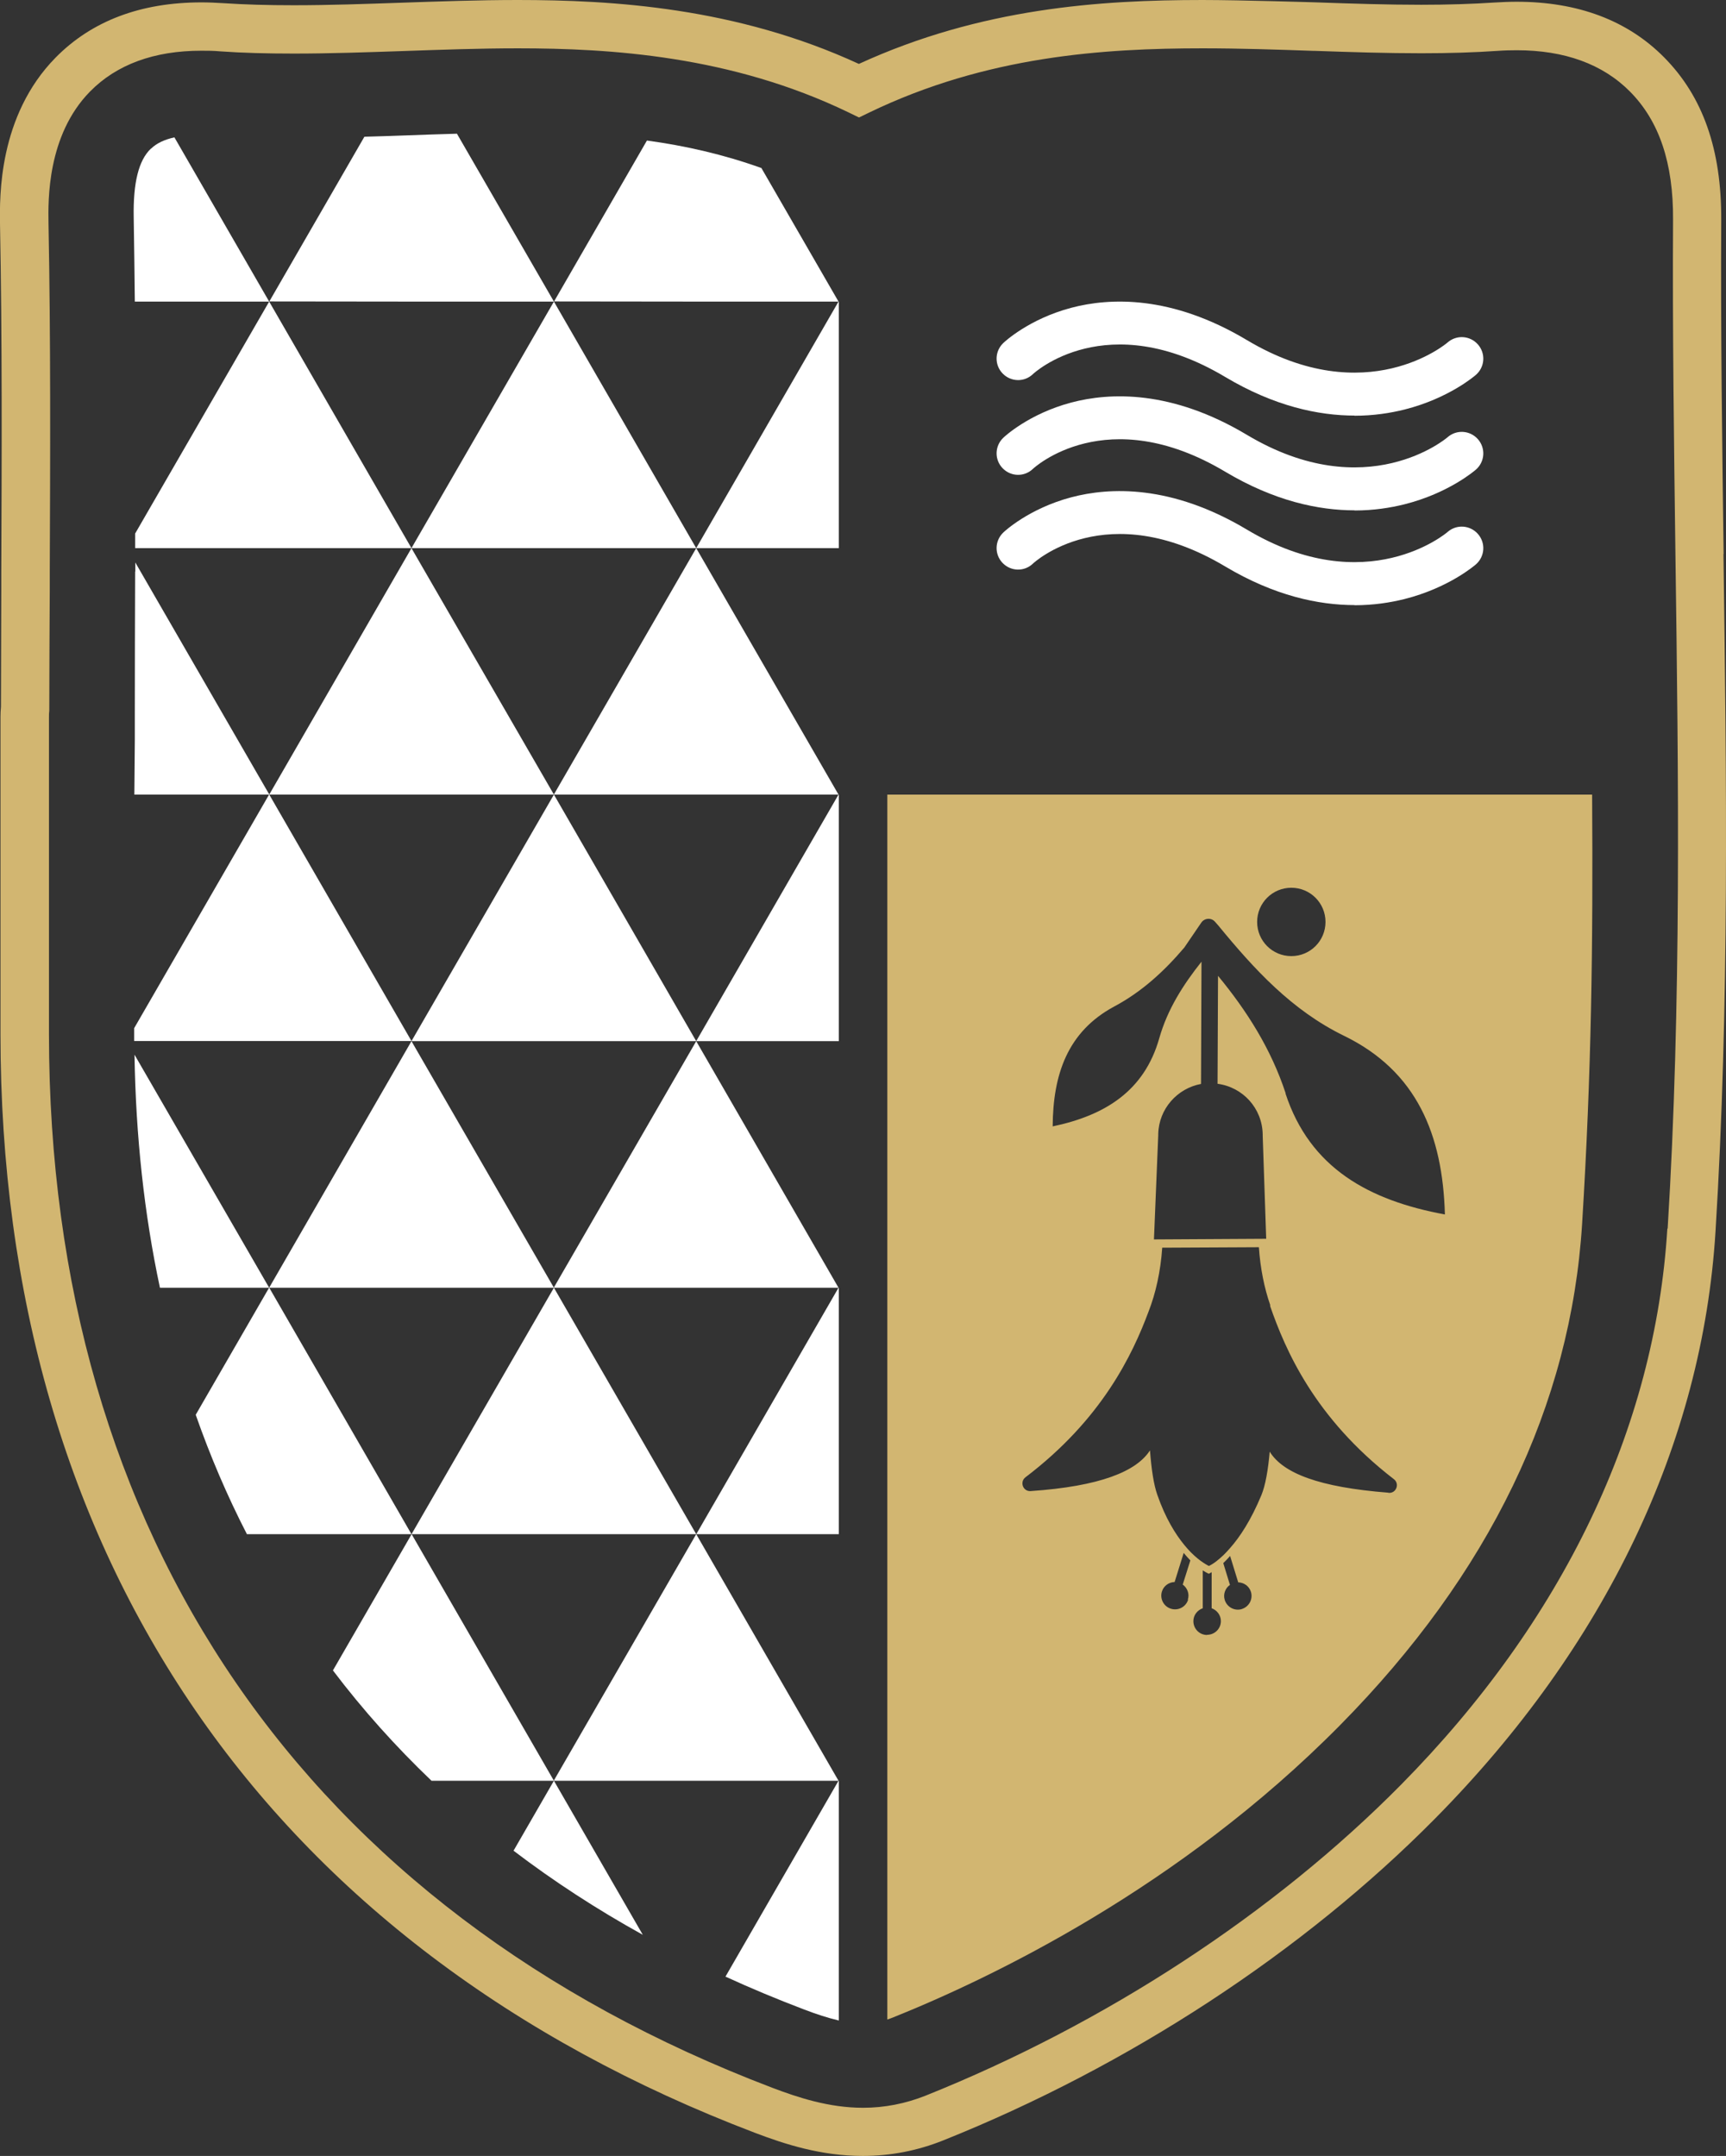
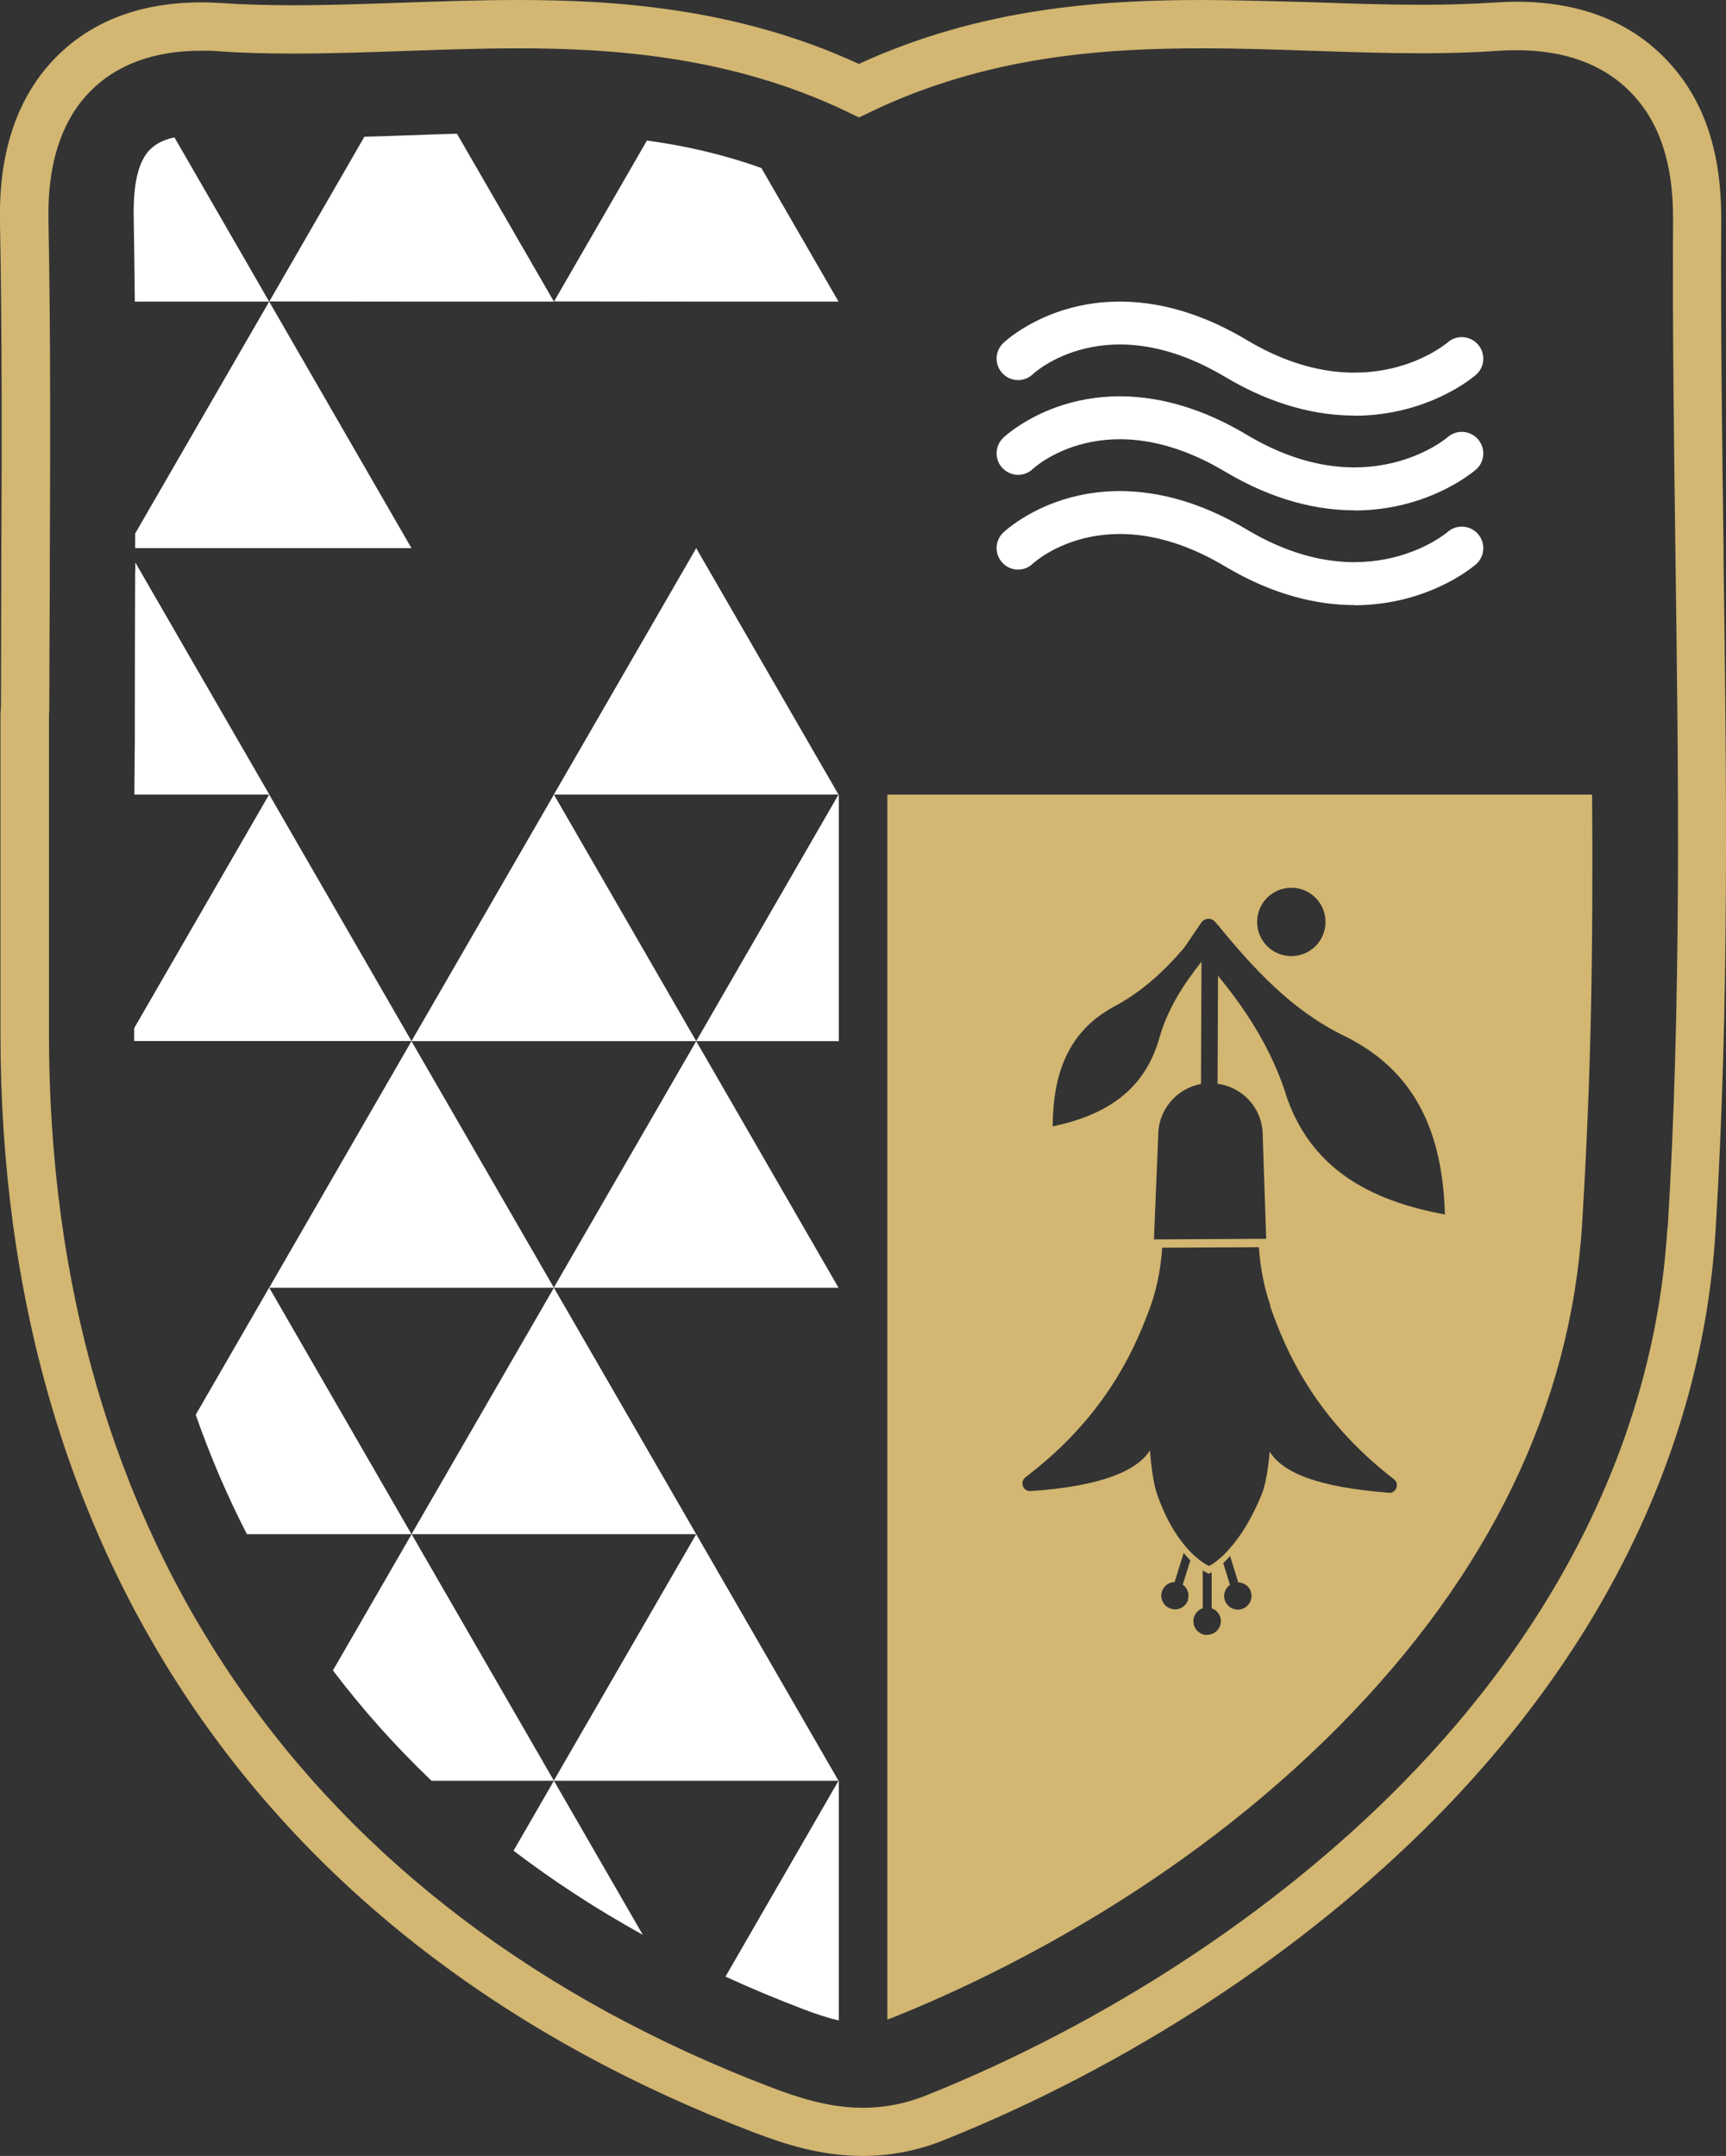
<svg xmlns="http://www.w3.org/2000/svg" id="Layer_2" data-name="Layer 2" viewBox="0 0 108.56 135.61">
  <rect x="0" y="0" width="108.56" height="135.61" fill="#333333" stroke="none" />
  <defs>
    <style>
      .cls-1 {
        fill: #fff;
      }

      .cls-2 {
        fill: #d2b671;
      }
    </style>
  </defs>
  <g id="Layer_2-2" data-name="Layer 2">
    <g id="Layer_1-2" data-name="Layer 1-2">
      <g>
        <g>
          <path class="cls-2" d="M55.81,49.98V127.03l.33-.12c6.16-2.47,18.02-8.14,28.14-18.39,9.4-9.52,14.52-20.13,15.23-31.54,.59-9.58,.69-17.37,.63-27,0,0-44.33,0-44.33,0Zm25.41,5.86c1.19,0,2.15,.96,2.15,2.15s-.96,2.15-2.15,2.15-2.15-.96-2.15-2.15,.96-2.15,2.15-2.15Zm-6.49,44.78c-.14,.46-.63,.71-1.08,.57-.46-.14-.71-.63-.57-1.08,.11-.36,.44-.59,.8-.6l.57-1.83c.15,.18,.29,.34,.42,.47l-.48,1.52c.29,.21,.44,.59,.32,.95h.02Zm1.19,2.22c-.48,0-.86-.39-.86-.87,0-.38,.25-.69,.59-.81v-2.38c.24,.15,.38,.21,.38,.21,0,0,.07-.03,.18-.1v2.27c.33,.12,.58,.43,.58,.81,0,.48-.39,.86-.87,.86h0Zm2.19-1.63c-.46,.14-.94-.12-1.08-.58-.11-.36,.04-.74,.33-.94l-.42-1.37c.14-.13,.28-.28,.43-.45l.51,1.66c.36,.01,.69,.24,.8,.6,.14,.46-.12,.94-.58,1.08h0Zm9.21-7.32c-4.35-.34-6.62-1.22-7.46-2.58-.1,1.16-.27,2.12-.52,2.73-.66,1.59-1.36,2.64-1.96,3.32-.15,.18-.3,.33-.43,.46-.32,.3-.57,.49-.73,.58-.12,.07-.18,.1-.18,.1,0,0-.14-.06-.36-.21-.2-.13-.47-.34-.77-.64-.14-.14-.28-.3-.42-.47-.56-.68-1.19-1.69-1.7-3.16-.23-.65-.37-1.62-.46-2.79-.85,1.32-3.13,2.26-7.51,2.56-.48,.03-.7-.58-.32-.87,4.81-3.65,6.73-7.71,7.74-10.42,.45-1.15,.76-2.53,.86-4.02l6.08-.03c.09,1.33,.34,2.56,.71,3.63v.08c.94,2.7,2.76,7.01,7.78,10.88,.38,.29,.15,.9-.33,.86h-.02Zm-6.45-25.1c-.92-2.81-2.44-5.2-4.26-7.41l-.03,6.79c1.59,.21,2.81,1.54,2.84,3.18h0v.08h0l.22,6.49h0l-7.06,.04h0l.27-6.56h0v-.08h0c.04-1.57,1.19-2.86,2.69-3.14l.03-7.69c-1.15,1.45-2.14,2.99-2.66,4.83-.94,3.3-3.4,4.84-6.7,5.53,.02-3.26,.93-5.96,3.87-7.54,1.76-.94,3.16-2.24,4.41-3.71l1.07-1.57c.2-.29,.63-.32,.86-.05,.08,.09,.16,.18,.22,.25,2.25,2.74,4.61,5.32,7.89,6.92,4.59,2.23,6.21,6.23,6.35,11.24-4.77-.88-8.49-2.91-10.03-7.62l.02,.02Z" />
          <path class="cls-2" d="M108.41,34.86c-.09-6.9-.19-14.04-.15-21.02,.02-4.43-1.15-7.77-3.6-10.24-2.3-2.32-5.42-3.49-9.27-3.49-.45,0-.92,.02-1.42,.05-1.38,.09-2.88,.14-4.58,.14-2.15,0-4.29-.07-6.57-.15,.01,0-4.79-.15-7.19-.15-6.39,0-13.92,.49-21.61,4.02C46.3,.46,38.52,0,32.56,0c-2.48,0-4.93,.09-7.29,.17-2.34,.08-4.55,.16-6.79,.16-1.64,0-3.08-.04-4.42-.13-.48-.03-.95-.05-1.39-.05-3.83,0-6.91,1.17-9.18,3.48C-.11,7.3-.02,12.39,0,14.06c.14,7.28,.11,14.72,.08,21.99v1.06c0,2.45-.02,4.9-.02,7.34-.02,.22-.03,.44-.03,.66v19.93c0,32.92,16.86,57.46,47.44,69.11,1.89,.72,4.17,1.46,6.8,1.46,1.74,0,3.44-.33,5.06-.98,11.67-4.67,22.66-11.87,30.94-20.25,10.71-10.84,16.81-23.61,17.63-36.92,.88-14.24,.69-28.64,.5-42.61h.01Zm-3.54,42.43c-.77,12.56-6.57,24.66-16.75,34.97-7.99,8.09-18.62,15.04-29.91,19.56-1.26,.5-2.58,.76-3.93,.76-2.13,0-4.08-.64-5.71-1.26C19.24,120.15,3.09,96.61,3.08,65.05v-19.93c0-.14,0-.29,.02-.43v-.16c0-2.47,.02-4.94,.03-7.41v-1.13c.03-7.21,.06-14.67-.08-21.99-.02-1.36-.1-5.48,2.61-8.24,1.67-1.7,4.03-2.57,7-2.57,.38,0,.77,0,1.19,.04,1.41,.1,2.92,.14,4.63,.14,2.29,0,4.53-.08,6.9-.16,2.34-.08,4.76-.17,7.19-.17,5.8,0,13.41,.46,20.8,4.03l.66,.32,.66-.32c7.36-3.55,14.72-4.03,20.95-4.03,2.35,0,4.71,.08,6.99,.16h.1c2.3,.08,4.47,.15,6.67,.15,1.77,0,3.33-.05,4.79-.15,.42-.03,.82-.04,1.21-.04,3,0,5.4,.87,7.11,2.59,1.85,1.86,2.74,4.5,2.72,8.07-.04,7.01,.06,14.16,.15,21.11,.19,13.88,.38,28.22-.49,42.35h-.02Z" />
        </g>
        <g>
          <path class="cls-1" d="M85.2,38.06c-2.26,0-5.04-.58-8.14-2.43-7.48-4.46-12.04-.23-12.09-.18-.54,.52-1.39,.5-1.91-.04s-.5-1.39,.04-1.91c.06-.06,1.6-1.51,4.28-2.22,2.42-.64,6.3-.81,11.06,2.04,7.51,4.48,12.56,.19,12.61,.14,.56-.49,1.41-.44,1.91,.13,.49,.56,.44,1.41-.13,1.91-.07,.06-1.71,1.48-4.49,2.18-.88,.22-1.94,.39-3.15,.39h0Z" />
          <path class="cls-1" d="M85.2,32.1c-2.26,0-5.04-.58-8.14-2.43-7.48-4.46-12.04-.23-12.09-.18-.54,.52-1.39,.5-1.91-.04s-.5-1.39,.04-1.91c.06-.06,1.6-1.51,4.28-2.22,2.42-.64,6.3-.81,11.06,2.04,7.51,4.48,12.56,.19,12.61,.14,.56-.49,1.41-.44,1.91,.13,.49,.56,.44,1.41-.13,1.91-.07,.06-1.71,1.48-4.49,2.18-.88,.22-1.94,.39-3.15,.39h0Z" />
          <path class="cls-1" d="M85.2,26.14c-2.26,0-5.04-.58-8.14-2.43-7.48-4.46-12.04-.23-12.09-.18-.54,.52-1.39,.5-1.91-.04s-.5-1.39,.04-1.91c.06-.06,1.6-1.51,4.28-2.22,2.42-.64,6.3-.81,11.06,2.04,7.51,4.48,12.56,.19,12.61,.14,.56-.49,1.41-.44,1.91,.13,.49,.56,.44,1.41-.13,1.91-.07,.06-1.71,1.48-4.49,2.18-.88,.22-1.94,.39-3.15,.39h0Z" />
          <polygon class="cls-1" points="43.8 65.49 43.79 65.49 43.79 65.49 52.74 65.49 52.74 65.49 52.76 65.49 52.76 50.01 52.74 49.98 43.8 65.47 43.8 65.49" />
          <path class="cls-1" d="M9.49,9.35c-.77,.73-1.12,2.14-1.08,4.32,.03,1.76,.05,3.53,.07,5.3h8.45l-5.96-10.33c-.63,.14-1.12,.37-1.47,.71h-.01Z" />
          <path class="cls-1" d="M8.5,35.95c-.01,2.97-.02,6.05-.02,9.07v1.53l-.03,3.43h8.49l-8.43-14.6v.57h0Z" />
          <path class="cls-1" d="M8.5,33.57v.91H25.88l-8.95-15.51-8.43,14.59h0Z" />
          <path class="cls-1" d="M8.44,64.68v.8H25.88l-8.95-15.51-8.49,14.7h0Z" />
          <polygon class="cls-1" points="25.89 65.47 25.9 65.49 25.89 65.49 25.88 65.49 34.84 65.49 34.84 65.49 43.79 65.49 34.84 49.98 25.89 65.47" />
-           <polygon class="cls-1" points="25.89 49.98 34.84 49.98 25.88 34.48 16.94 49.97 16.95 49.98 16.93 49.98 16.93 49.98 25.88 49.98 25.89 49.98" />
          <polygon class="cls-1" points="34.85 49.98 34.84 49.98 34.84 49.98 43.79 49.98 43.79 49.98 52.74 49.98 43.79 34.48 34.84 49.97 34.85 49.98" />
-           <polygon class="cls-1" points="52.74 34.48 52.76 34.48 52.76 19 52.74 18.97 43.8 34.46 43.8 34.47 43.79 34.47 43.79 34.48 52.74 34.48 52.74 34.48" />
-           <polygon class="cls-1" points="25.89 34.46 25.9 34.47 25.89 34.47 25.88 34.48 34.84 34.48 34.84 34.48 43.79 34.48 34.84 18.97 25.89 34.46" />
          <path class="cls-1" d="M43.79,18.97h8.95l-4.85-8.4c-2.37-.85-4.77-1.4-7.2-1.73l-5.84,10.12h0s8.95,.01,8.95,.01h0Z" />
          <path class="cls-1" d="M25.89,18.97h8.95l-6.1-10.56c-1.09,.03-2.18,.07-3.29,.11-.84,.03-1.68,.06-2.53,.08l-5.98,10.36h-.01s8.95,.01,8.95,.01h0Z" />
          <path class="cls-1" d="M45.63,124.33c1.59,.73,3.22,1.41,4.9,2.05,.81,.31,1.54,.55,2.23,.71v-15.05l-.02-.03-7.11,12.32Z" />
-           <path class="cls-1" d="M10.06,81h6.87l-8.47-14.66c.08,5.13,.61,10.02,1.6,14.66Z" />
          <path class="cls-1" d="M12.31,88.99c.91,2.6,1.98,5.1,3.22,7.51h10.35l-8.95-15.51-4.62,8Z" />
          <path class="cls-1" d="M40.43,121.7l-5.59-9.69-2.54,4.4c2.52,1.92,5.24,3.69,8.13,5.29Z" />
          <path class="cls-1" d="M20.94,105.07c1.87,2.47,3.94,4.78,6.2,6.94h7.7l-8.95-15.51s-4.95,8.57-4.95,8.57Z" />
          <polygon class="cls-1" points="34.85 112 34.84 112 34.84 112.01 34.84 112.01 43.79 112.01 43.79 112.01 52.74 112.01 43.79 96.5 34.84 111.99 34.85 112" />
-           <polyline class="cls-1" points="52.74 81 43.8 96.49 43.8 96.5 43.79 96.5 43.79 96.5 52.74 96.5 52.74 96.5 52.76 96.5 52.76 81.02" />
          <polygon class="cls-1" points="25.89 96.49 25.9 96.5 25.89 96.5 25.88 96.5 25.88 96.5 34.84 96.5 34.84 96.5 43.79 96.5 34.84 81 25.89 96.49" />
          <polygon class="cls-1" points="34.85 80.99 34.84 80.99 34.84 81 43.79 81 43.79 81 52.74 81 43.79 65.49 34.84 80.98 34.85 80.99" />
          <polygon class="cls-1" points="25.89 81 34.84 81 25.88 65.49 16.94 80.98 16.95 80.99 16.93 80.99 16.93 81 25.88 81 25.89 81" />
        </g>
      </g>
    </g>
  </g>
</svg>